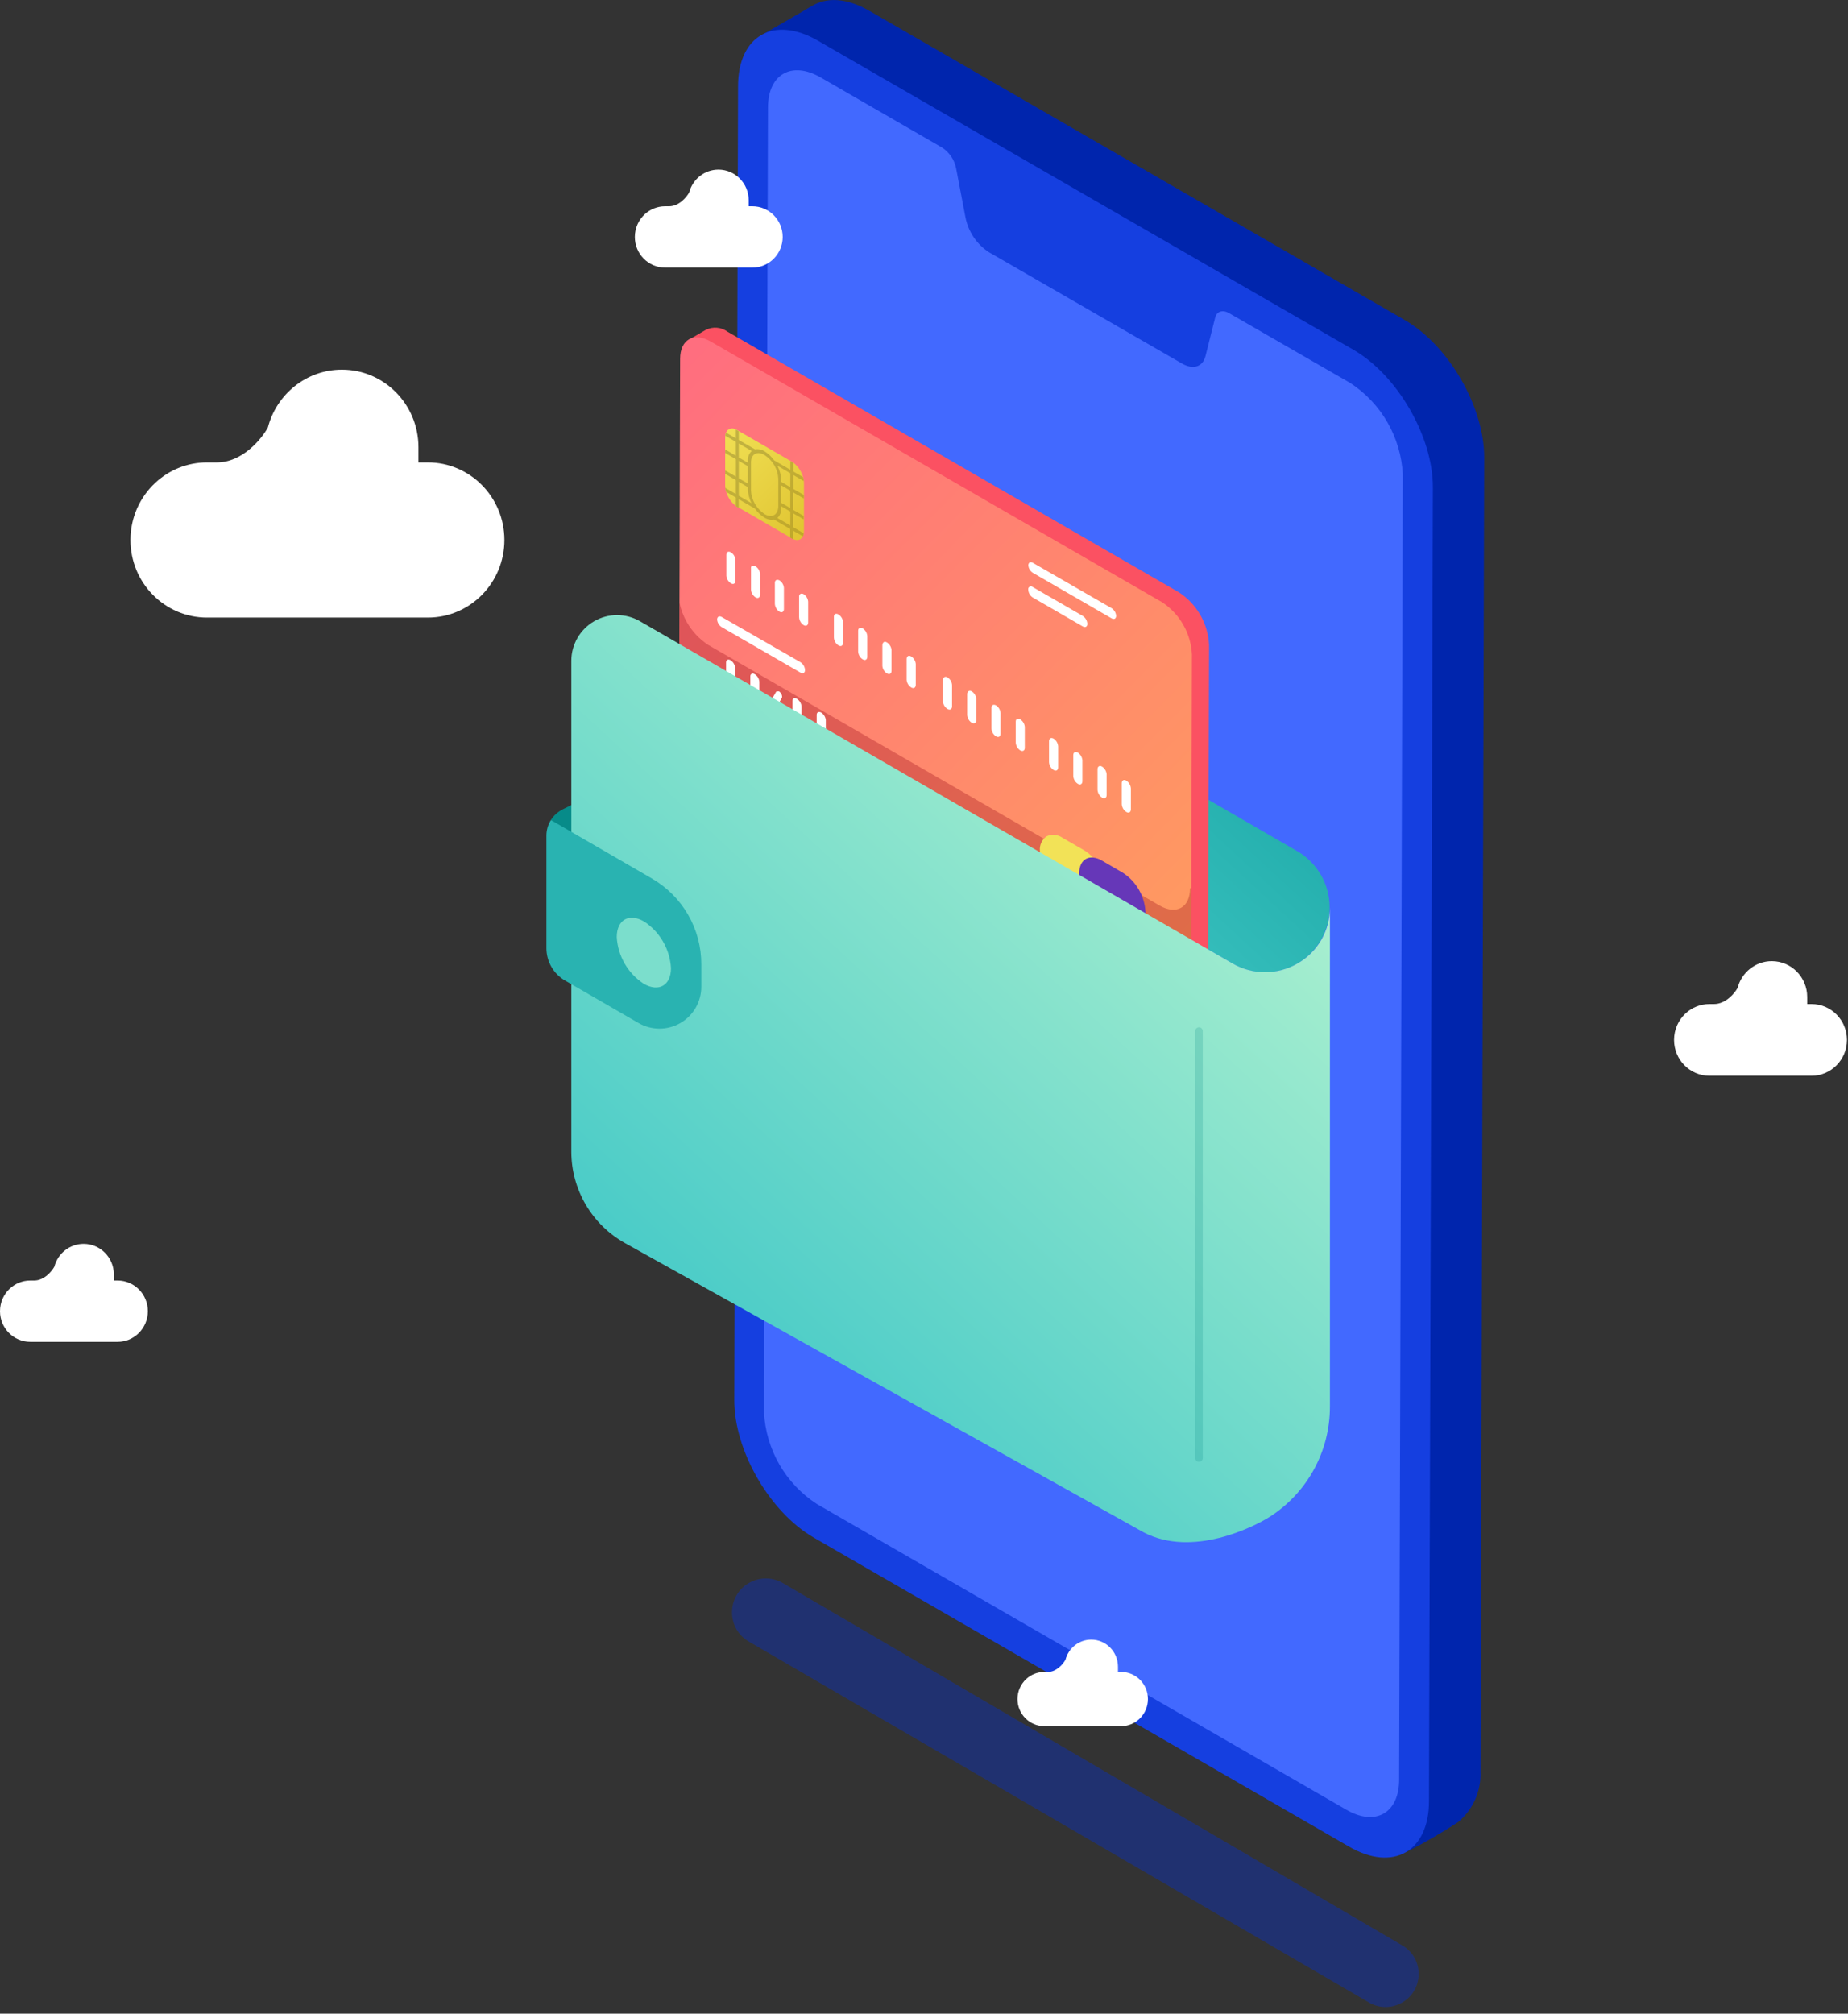
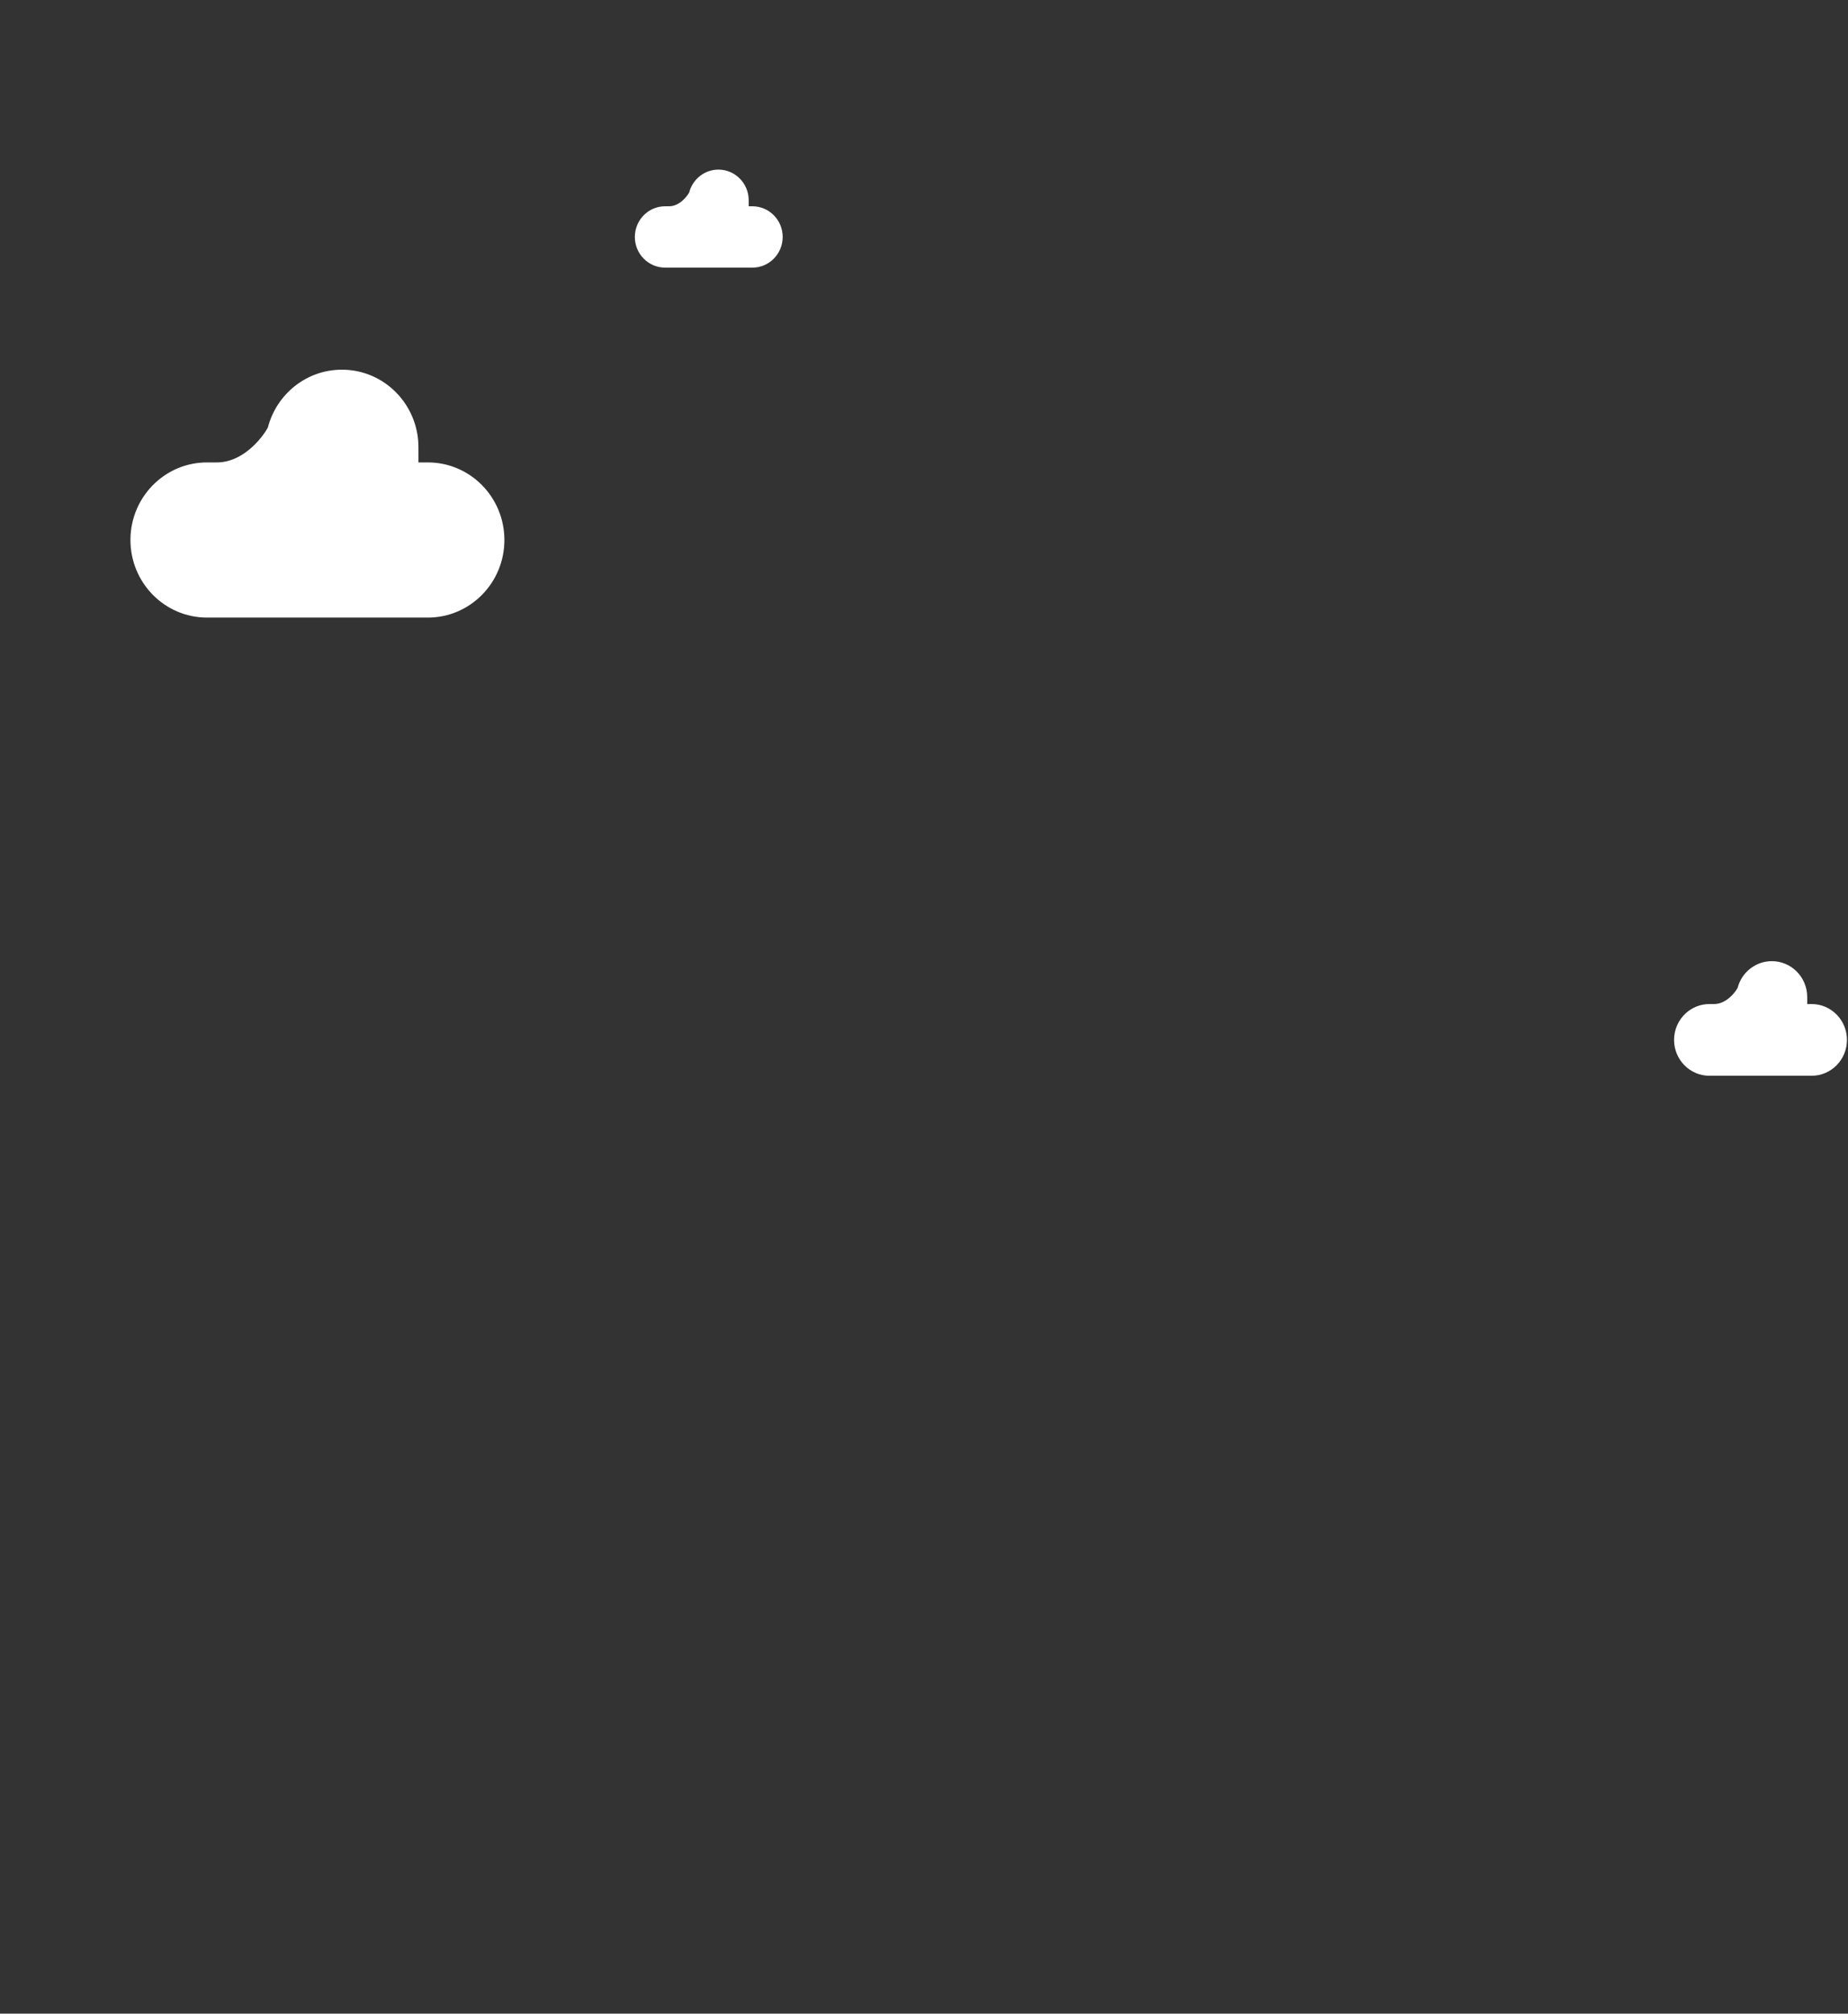
<svg xmlns="http://www.w3.org/2000/svg" width="425" height="463" viewBox="0 0 425 463" fill="none">
  <rect x="0" y="0" width="425" height="463" fill="#333333" stroke="none" />
-   <path opacity="0.5" d="M314.841 460.435L172.217 377.448C166.718 374.249 167.174 366.161 172.997 363.599C175.28 362.595 177.906 362.745 180.059 364.005L322.499 447.307C327.709 450.353 327.46 457.965 322.062 460.664C319.77 461.81 317.055 461.724 314.841 460.435Z" fill="#0E30AF" />
  <g clip-path="url(#clip0_18_3539)">
    <path d="M175 8.157C175 8.157 185.721 1.996 186.598 1.446C190.04 -0.705 194.704 -0.516 199.969 2.513L323.078 73.6C333.197 79.434 341.371 93.597 341.336 105.212L340.476 407.306C340.576 409.517 340.162 411.722 339.266 413.746C338.37 415.771 337.017 417.56 335.313 418.973C331.47 421.479 327.495 423.776 323.405 425.857L175 8.157Z" fill="#0025AD" />
    <path d="M311.273 80.432C321.392 86.283 329.566 100.428 329.532 112.044L328.637 414.137C328.637 425.77 320.359 430.451 310.258 424.6L187.132 353.529C177.013 347.679 168.839 333.533 168.874 321.918L169.734 19.824C169.734 8.191 177.994 3.511 188.113 9.361L311.273 80.432Z" fill="#153FE0" />
    <path d="M310.568 88.09C314.088 90.397 317.014 93.502 319.108 97.153C321.201 100.804 322.402 104.898 322.614 109.102L321.771 409.199C321.771 416.908 316.281 420.023 309.57 416.082L187.837 345.803C184.302 343.506 181.36 340.404 179.251 336.753C177.143 333.101 175.928 329.003 175.706 324.792L176.618 24.746C176.618 17.037 182.107 13.922 188.836 17.863L216.662 33.935C217.488 34.471 218.199 35.168 218.752 35.984C219.305 36.8 219.688 37.718 219.88 38.685L222.048 50.042C222.37 51.653 223.009 53.184 223.928 54.546C224.847 55.908 226.027 57.073 227.4 57.976L271.849 83.599C274.396 85.062 276.616 84.356 277.235 81.878L279.455 73.05C279.834 71.57 281.176 71.14 282.69 72.018L310.568 88.09Z" fill="#4269FF" />
-     <path d="M161.285 134.707V151.004L283.465 221.558C285.735 222.869 288.311 223.559 290.933 223.559C293.555 223.559 296.131 222.869 298.401 221.558C300.65 220.237 302.514 218.35 303.809 216.087C305.104 213.823 305.785 211.26 305.785 208.652C305.785 206.044 305.104 203.481 303.809 201.217C302.514 198.954 300.65 197.067 298.401 195.746L177.048 125.587C175.449 124.666 173.635 124.182 171.789 124.183C169.944 124.185 168.131 124.673 166.534 125.597C164.936 126.521 163.61 127.85 162.689 129.449C161.767 131.048 161.283 132.862 161.285 134.707Z" fill="url(#paint0_linear_18_3539)" />
    <path d="M158.428 78.092C158.428 78.092 161.75 76.199 162.3 75.855C163.099 75.454 163.992 75.282 164.882 75.358C165.772 75.433 166.624 75.754 167.342 76.285L271.178 136.222C273.19 137.548 274.862 139.33 276.058 141.423C277.254 143.515 277.94 145.86 278.061 148.268L277.855 217.101C277.931 217.918 277.804 218.742 277.486 219.498C277.168 220.254 276.668 220.921 276.031 221.438C275.428 221.851 271.711 223.95 271.711 223.95L158.428 78.092Z" fill="#FB5162" />
    <path d="M274.12 150.505L273.931 219.339C273.931 223.761 270.782 225.534 266.927 223.314L163.109 163.377C161.093 162.055 159.418 160.274 158.221 158.18C157.025 156.087 156.341 153.74 156.226 151.331L156.415 82.497C156.415 78.075 159.564 76.285 163.402 78.505L267.237 138.459C269.253 139.781 270.928 141.562 272.125 143.656C273.321 145.749 274.005 148.096 274.12 150.505Z" fill="url(#paint1_linear_18_3539)" />
    <path d="M273.684 204.244C273.684 208.666 270.535 210.439 266.681 208.219L162.862 148.282C160.846 146.96 159.171 145.179 157.975 143.085C157.172 141.68 156.6 140.161 156.275 138.585L156.226 156.622C156.341 159.03 157.025 161.377 158.221 163.471C159.418 165.564 161.093 167.345 163.109 168.667L266.927 228.604C270.782 230.824 273.931 229.052 273.931 224.629L274.019 204.244H273.684Z" fill="#940211" fill-opacity="0.3" />
    <path d="M184.895 111.029V122.231C184.895 123.66 183.845 124.623 182.451 123.952L182.09 123.763L169.201 116.312C168.489 115.766 167.903 115.073 167.484 114.28C167.065 113.487 166.823 112.613 166.774 111.717V100.514C166.773 100.143 166.843 99.775 166.981 99.43C167.071 99.227 167.203 99.046 167.369 98.898C167.535 98.751 167.73 98.641 167.942 98.575C168.154 98.51 168.378 98.491 168.598 98.52C168.818 98.549 169.03 98.624 169.218 98.742L169.562 98.914L182.107 106.159L182.451 106.382C183.526 107.203 184.305 108.351 184.671 109.652C184.81 110.098 184.885 110.562 184.895 111.029Z" fill="url(#paint2_linear_18_3539)" />
-     <path d="M249.014 141.626C249.318 141.823 249.572 142.089 249.755 142.403C249.937 142.717 250.043 143.07 250.063 143.432C250.063 144.104 249.581 144.362 249.014 144.035L237.518 137.392C237.211 137.197 236.956 136.931 236.773 136.617C236.591 136.302 236.486 135.949 236.469 135.585C236.441 135.454 236.456 135.317 236.511 135.195C236.566 135.072 236.659 134.971 236.775 134.904C236.892 134.837 237.026 134.809 237.16 134.823C237.293 134.837 237.419 134.893 237.518 134.983L249.014 141.626Z" fill="white" />
    <path d="M179.165 158.971C179.274 159.043 179.372 159.13 179.457 159.23C179.703 159.493 179.849 159.834 179.87 160.193C179.87 160.302 179.84 160.409 179.784 160.503L177.702 164.134C177.581 164.34 177.323 164.358 177.065 164.134C176.954 164.058 176.85 163.972 176.755 163.876C176.593 163.708 176.479 163.5 176.425 163.273C176.37 163.046 176.377 162.808 176.446 162.585L178.528 159.006C178.648 158.971 178.924 158.971 179.165 158.971Z" fill="white" />
    <path d="M183.294 160.692C183.585 160.884 183.829 161.138 184.011 161.435C184.192 161.733 184.306 162.067 184.344 162.413V167.231C184.344 167.885 183.862 168.143 183.294 167.816C182.988 167.621 182.732 167.355 182.549 167.041C182.367 166.726 182.262 166.373 182.245 166.009V161.208C182.245 160.554 182.709 160.296 183.294 160.692Z" fill="white" />
    <path d="M198.403 144.482C198.696 144.671 198.943 144.925 199.124 145.222C199.306 145.52 199.418 145.855 199.453 146.203V151.004C199.453 151.675 198.988 151.95 198.403 151.606C198.096 151.411 197.841 151.145 197.658 150.831C197.476 150.516 197.371 150.162 197.354 149.799V144.998C197.354 144.43 197.853 144.155 198.403 144.482Z" fill="white" />
    <path d="M203.979 147.717C204.273 147.906 204.52 148.159 204.702 148.457C204.884 148.755 204.995 149.09 205.029 149.438V154.239C205.029 154.91 204.547 155.186 203.979 154.841C203.683 154.655 203.435 154.402 203.253 154.104C203.071 153.805 202.96 153.469 202.929 153.121V148.302C203.015 147.648 203.394 147.373 203.979 147.717Z" fill="white" />
    <path d="M209.554 150.935C209.848 151.124 210.095 151.377 210.277 151.675C210.459 151.973 210.571 152.308 210.604 152.656V157.474C210.604 158.128 210.122 158.403 209.554 158.059C209.259 157.873 209.01 157.62 208.828 157.322C208.646 157.023 208.535 156.687 208.505 156.338V151.537C208.505 150.866 208.969 150.591 209.554 150.935Z" fill="white" />
    <path d="M217.918 155.753C218.221 155.95 218.473 156.217 218.653 156.532C218.833 156.846 218.935 157.198 218.95 157.56V162.413C218.95 163.084 218.468 163.342 217.901 163.015C217.608 162.826 217.361 162.572 217.179 162.275C216.998 161.977 216.885 161.642 216.851 161.294V156.493C216.868 155.684 217.333 155.426 217.918 155.753Z" fill="white" />
    <path d="M223.493 158.971C223.797 159.168 224.049 159.435 224.229 159.75C224.408 160.064 224.51 160.417 224.526 160.778V165.579C224.526 166.25 224.044 166.509 223.459 166.182C223.157 165.982 222.906 165.715 222.727 165.401C222.548 165.087 222.445 164.736 222.426 164.375V159.574C222.443 158.971 222.908 158.644 223.493 158.971Z" fill="white" />
    <path d="M234.644 165.407C234.934 165.599 235.177 165.853 235.356 166.151C235.535 166.448 235.644 166.782 235.677 167.128V171.929C235.677 172.601 235.212 172.859 234.627 172.532C234.325 172.333 234.075 172.065 233.895 171.751C233.716 171.437 233.613 171.086 233.594 170.725V165.924C233.594 165.339 233.99 165.08 234.644 165.407Z" fill="white" />
    <path d="M242.302 169.83C242.607 170.027 242.861 170.294 243.043 170.608C243.226 170.922 243.331 171.274 243.352 171.637V176.438C243.352 177.109 242.887 177.384 242.302 177.04C241.995 176.845 241.74 176.579 241.557 176.265C241.374 175.95 241.27 175.597 241.252 175.233V170.432C241.252 169.761 241.717 169.503 242.302 169.83Z" fill="white" />
    <path d="M247.878 173.048C248.168 173.24 248.413 173.494 248.594 173.791C248.776 174.089 248.889 174.422 248.927 174.769V179.621C248.927 180.292 248.445 180.568 247.878 180.224C247.571 180.028 247.315 179.762 247.133 179.448C246.95 179.134 246.845 178.78 246.828 178.417V173.616C246.828 172.979 247.293 172.738 247.878 173.048Z" fill="white" />
    <path d="M253.453 176.266C253.743 176.458 253.988 176.712 254.17 177.009C254.351 177.307 254.465 177.64 254.503 177.987V182.788C254.503 183.459 254.021 183.734 253.453 183.39C253.146 183.195 252.891 182.929 252.708 182.614C252.525 182.3 252.421 181.946 252.403 181.583V176.868C252.403 176.18 252.92 175.939 253.453 176.266Z" fill="white" />
    <path d="M259.029 179.484C259.33 179.685 259.581 179.952 259.763 180.265C259.945 180.579 260.053 180.929 260.078 181.29V186.092C260.078 186.763 259.597 187.038 259.029 186.694C258.722 186.499 258.466 186.233 258.284 185.918C258.101 185.604 257.997 185.25 257.979 184.887V180.086C257.979 179.415 258.444 179.157 259.029 179.484Z" fill="white" />
    <path d="M251.199 208.187C250.459 208.118 249.746 207.876 249.117 207.482L244.316 204.677C242.806 203.682 241.552 202.346 240.655 200.776C239.758 199.206 239.244 197.448 239.153 195.642C239.089 194.996 239.199 194.344 239.471 193.754C239.743 193.164 240.168 192.657 240.702 192.287C241.298 192.021 241.953 191.916 242.602 191.983C243.251 192.049 243.872 192.284 244.402 192.665L249.289 195.487C250.072 195.944 250.775 196.525 251.371 197.208L251.199 208.187Z" fill="url(#paint3_linear_18_3539)" />
    <path d="M168.013 151.812C168.309 151.999 168.558 152.252 168.74 152.55C168.922 152.849 169.032 153.185 169.063 153.533V158.334C169.063 159.006 168.599 159.264 168.013 158.937C167.712 158.738 167.461 158.47 167.282 158.156C167.102 157.843 166.999 157.491 166.981 157.13V152.329C166.981 151.744 167.446 151.468 168.013 151.812Z" fill="white" />
    <path d="M184.086 152.26C184.393 152.455 184.649 152.721 184.831 153.036C185.014 153.35 185.118 153.704 185.136 154.067C185.136 154.721 184.671 154.996 184.086 154.652L165.966 144.19C165.672 144.001 165.425 143.748 165.243 143.45C165.061 143.152 164.949 142.816 164.916 142.469C164.916 141.798 165.398 141.539 165.983 141.866L184.086 152.26Z" fill="white" />
    <path d="M184.878 114.626V113.817L182.451 112.423V109.222L184.86 110.616C184.832 110.306 184.769 110 184.671 109.704L182.451 108.413V106.434L182.107 106.211L181.763 106.021V108.018L178.029 105.849C177.452 105.016 176.707 104.313 175.843 103.784C175.191 103.365 174.407 103.2 173.64 103.32L169.906 101.169V99.172L169.562 98.966L169.218 98.794V100.773L166.981 99.482C166.883 99.707 166.819 99.945 166.792 100.188L169.218 101.582V104.782L166.792 103.354V104.163L169.235 105.574V109.584L166.792 108.173V108.964L169.218 110.375V113.576L166.792 112.182C166.83 112.491 166.893 112.796 166.981 113.094L169.218 114.385V116.364L169.545 116.587L169.889 116.777V114.781L173.606 116.932C174.189 117.77 174.939 118.479 175.809 119.014C176.458 119.44 177.247 119.6 178.011 119.461L181.728 121.63V123.626L182.073 123.815L182.417 124.004V122.025L184.654 123.316C184.751 123.092 184.81 122.854 184.826 122.61L182.417 121.216V118.033L184.843 119.427V118.635L182.399 117.224V113.215L184.878 114.626ZM169.906 101.978L172.883 103.698C172.569 103.99 172.325 104.348 172.17 104.748C172.015 105.148 171.953 105.577 171.988 106.004V106.4L169.906 105.195V101.978ZM169.906 105.97L171.988 107.192V111.184L169.906 109.979V105.97ZM169.906 113.989V110.788L171.988 112.01V112.389C172.011 113.548 172.306 114.685 172.849 115.71L169.906 113.989ZM175.826 118.188C174.918 117.596 174.163 116.798 173.621 115.859C173.08 114.92 172.768 113.867 172.711 112.784V106.383C172.711 104.387 174.139 103.595 175.878 104.662C176.785 105.254 177.541 106.052 178.082 106.991C178.623 107.93 178.935 108.983 178.992 110.065V116.484C178.923 118.394 177.53 119.203 175.791 118.188H175.826ZM181.746 120.821L178.786 119.1C179.096 118.81 179.336 118.453 179.488 118.056C179.64 117.66 179.7 117.234 179.663 116.811V116.415L181.763 117.62L181.746 120.821ZM181.746 116.811L179.646 115.607V111.597L181.746 112.819V116.811ZM181.746 112.01L179.663 110.805V110.41C179.63 109.25 179.33 108.113 178.786 107.088L181.763 108.809L181.746 112.01Z" fill="url(#paint4_linear_18_3539)" />
    <path d="M179.25 133.434C179.542 133.624 179.786 133.877 179.965 134.175C180.144 134.473 180.253 134.808 180.283 135.155V140.042C180.283 140.696 179.818 140.971 179.233 140.627C178.932 140.428 178.681 140.161 178.502 139.847C178.322 139.533 178.219 139.181 178.201 138.82V134.019C178.201 133.365 178.665 133.159 179.25 133.434Z" fill="white" />
    <path d="M192.828 141.281C193.123 141.468 193.372 141.72 193.554 142.019C193.736 142.317 193.847 142.654 193.878 143.002V147.803C193.878 148.474 193.413 148.75 192.828 148.405C192.521 148.21 192.265 147.944 192.083 147.63C191.9 147.315 191.796 146.962 191.778 146.598V141.797C191.778 141.195 192.243 140.937 192.828 141.281Z" fill="white" />
    <path d="M168.099 126.998C168.391 127.188 168.636 127.441 168.814 127.739C168.993 128.038 169.102 128.373 169.132 128.719V133.537C169.132 134.191 168.667 134.467 168.082 134.122C167.792 133.932 167.548 133.678 167.369 133.38C167.19 133.082 167.081 132.748 167.05 132.402V127.601C167.05 126.912 167.514 126.654 168.099 126.998Z" fill="white" />
    <path d="M255.656 139.853C255.947 140.043 256.192 140.296 256.371 140.594C256.55 140.892 256.658 141.227 256.688 141.574C256.688 142.245 256.224 142.52 255.639 142.176L237.535 131.714C237.24 131.527 236.991 131.274 236.809 130.976C236.627 130.677 236.516 130.341 236.486 129.993C236.486 129.339 236.95 129.081 237.535 129.408L255.656 139.853Z" fill="white" />
    <path d="M173.761 130.216C174.053 130.406 174.297 130.659 174.476 130.958C174.655 131.256 174.764 131.591 174.794 131.937V136.756C174.794 137.41 174.329 137.685 173.744 137.341C173.442 137.142 173.192 136.874 173.012 136.56C172.833 136.246 172.73 135.895 172.711 135.534V130.733C172.625 130.13 173.09 129.872 173.761 130.216Z" fill="white" />
    <path d="M184.809 136.6C185.104 136.787 185.353 137.039 185.535 137.338C185.717 137.636 185.828 137.973 185.859 138.321V143.122C185.859 143.793 185.394 144.069 184.809 143.725C184.507 143.525 184.257 143.258 184.077 142.944C183.898 142.63 183.795 142.279 183.776 141.918V137.117C183.776 136.6 184.241 136.308 184.809 136.6Z" fill="white" />
    <path d="M173.589 155.031C173.884 155.217 174.133 155.47 174.315 155.768C174.497 156.067 174.608 156.403 174.639 156.752V161.553C174.639 162.224 174.174 162.482 173.589 162.155C173.287 161.956 173.037 161.689 172.857 161.375C172.678 161.061 172.575 160.709 172.556 160.348V155.547C172.539 154.962 173.021 154.687 173.589 155.031Z" fill="white" />
    <path d="M188.87 163.841C189.16 164.033 189.405 164.287 189.587 164.585C189.768 164.882 189.882 165.216 189.92 165.562V170.38C189.92 171.034 189.438 171.292 188.87 170.965C188.563 170.77 188.308 170.504 188.125 170.19C187.942 169.875 187.838 169.522 187.82 169.158V164.357C187.82 163.772 188.285 163.514 188.87 163.841Z" fill="white" />
    <path d="M229.069 162.189C229.359 162.381 229.602 162.635 229.78 162.932C229.959 163.23 230.069 163.564 230.101 163.91V168.711C230.101 169.382 229.637 169.64 229.052 169.313C228.75 169.114 228.499 168.847 228.32 168.533C228.14 168.219 228.037 167.868 228.019 167.507V162.705C228.019 162.12 228.484 161.862 229.069 162.189Z" fill="white" />
    <path d="M258.271 200.702C259.784 201.693 261.04 203.029 261.937 204.599C262.834 206.169 263.347 207.93 263.434 209.736C263.434 213.04 261.094 214.382 258.271 212.713L253.384 209.891C252.609 209.424 251.907 208.844 251.302 208.17C249.426 206.181 248.321 203.587 248.187 200.856C248.187 198.396 249.478 197.036 251.336 197.174C252.076 197.243 252.789 197.485 253.419 197.879L258.271 200.702Z" fill="url(#paint5_linear_18_3539)" />
    <path d="M131.394 185.111L129.449 186.075C128.329 186.636 127.379 187.485 126.696 188.535L133.459 194.489L131.394 185.111Z" fill="#078B89" />
    <path d="M131.394 151.95V264.838C131.402 269.113 132.547 273.309 134.712 276.996C136.877 280.682 139.985 283.726 143.715 285.815L263.055 352.359C274.275 358.159 288.334 351.12 292.086 348.711C296.311 345.993 299.786 342.257 302.192 337.846C304.597 333.435 305.856 328.491 305.853 323.467V208.618C305.87 211.239 305.189 213.818 303.879 216.09C302.57 218.361 300.679 220.243 298.401 221.541C296.131 222.852 293.555 223.542 290.933 223.542C288.311 223.542 285.735 222.852 283.464 221.541L161.285 150.987L147.157 142.83C145.557 141.909 143.744 141.425 141.898 141.426C140.053 141.428 138.24 141.916 136.642 142.84C135.045 143.764 133.719 145.093 132.798 146.692C131.876 148.291 131.392 150.105 131.394 151.95Z" fill="url(#paint6_linear_18_3539)" />
    <path opacity="0.2" d="M275.773 336.097C275.992 336.097 276.202 336.01 276.357 335.855C276.511 335.701 276.599 335.49 276.599 335.271V237.063C276.599 236.835 276.508 236.616 276.347 236.455C276.185 236.293 275.966 236.203 275.738 236.203C275.51 236.203 275.291 236.293 275.13 236.455C274.968 236.616 274.878 236.835 274.878 237.063V335.271C274.877 335.386 274.901 335.499 274.946 335.604C274.992 335.709 275.059 335.804 275.143 335.881C275.228 335.959 275.327 336.018 275.435 336.055C275.544 336.093 275.658 336.107 275.773 336.097Z" fill="#088785" />
    <path d="M125.664 192.149V217.962C125.654 219.492 126.052 220.997 126.817 222.322C127.582 223.647 128.687 224.743 130.017 225.499L146.847 235.222C148.309 236.068 149.969 236.514 151.659 236.516C153.348 236.517 155.009 236.073 156.472 235.229C157.936 234.384 159.151 233.169 159.996 231.706C160.841 230.243 161.285 228.583 161.285 226.893V221.731C161.293 217.731 160.246 213.799 158.249 210.334C156.251 206.868 153.375 203.991 149.91 201.992C141.203 196.95 130.086 190.497 126.696 188.553C126.02 189.63 125.662 190.877 125.664 192.149Z" fill="#29B3B1" />
    <path d="M141.839 215.449C141.96 217.603 142.585 219.699 143.664 221.567C144.743 223.436 146.246 225.024 148.052 226.205C151.493 228.183 154.298 226.583 154.315 222.642C154.198 220.485 153.574 218.386 152.495 216.515C151.416 214.643 149.911 213.052 148.103 211.87C144.662 209.891 141.857 211.491 141.839 215.449Z" fill="#7BDECC" />
    <path d="M240.14 396.884C236.749 396.884 234 394.098 234 390.661C234 388.849 234.764 387.218 235.984 386.081C237.077 385.061 238.537 384.439 240.14 384.439H240.937C242.976 384.439 244.512 382.573 245.025 381.64C245.716 378.97 248.113 377 250.965 377C254.356 377 257.105 379.786 257.105 383.222V384.439H257.86C261.251 384.439 264 387.225 264 390.661C264 394.098 261.251 396.884 257.86 396.884H240.14Z" fill="white" />
  </g>
  <path d="M152.959 61.535C149.115 61.535 146 58.378 146 54.483C146 52.429 146.866 50.581 148.248 49.292C149.487 48.136 151.142 47.431 152.959 47.431H153.862C156.173 47.431 157.914 45.316 158.495 44.259C159.278 41.233 161.995 39 165.227 39C169.07 39 172.185 42.157 172.185 46.052V47.431H173.041C176.885 47.431 180 50.588 180 54.483C180 58.378 176.885 61.535 173.041 61.535H152.959Z" fill="white" />
  <path d="M393.137 247.353C388.643 247.353 385 243.66 385 239.106C385 236.704 386.013 234.543 387.629 233.036C389.078 231.684 391.013 230.859 393.137 230.859H394.194C396.896 230.859 398.932 228.386 399.612 227.15C400.527 223.611 403.705 221 407.484 221C411.978 221 415.621 224.692 415.621 229.247V230.859H416.623C421.117 230.859 424.76 234.551 424.76 239.106C424.76 243.66 421.117 247.353 416.623 247.353H393.137Z" fill="white" />
  <path d="M47.601 142C37.88 142 30 134.014 30 124.162C30 118.968 32.191 114.293 35.686 111.033C38.821 108.11 43.005 106.325 47.601 106.325H49.886C55.732 106.325 60.135 100.976 61.605 98.302C63.585 90.647 70.458 85 78.632 85C88.353 85 96.234 92.986 96.234 102.838V106.325H98.399C108.12 106.325 116 114.311 116 124.162C116 134.014 108.12 142 98.399 142H47.601Z" fill="white" />
-   <path d="M6.959 308.535C3.115 308.535 0 305.378 0 301.483C0 299.429 0.866 297.581 2.248 296.292C3.487 295.136 5.142 294.431 6.959 294.431H7.862C10.173 294.431 11.914 292.316 12.495 291.259C13.278 288.233 15.995 286 19.227 286C23.07 286 26.185 289.157 26.185 293.052V294.431H27.041C30.884 294.431 34 297.588 34 301.483C34 305.378 30.884 308.535 27.041 308.535H6.959Z" fill="white" />
  <defs>
    <linearGradient id="paint0_linear_18_3539" x1="207.696" y1="200.512" x2="262.35" y2="141.436" gradientUnits="userSpaceOnUse">
      <stop stop-color="#43C9C7" />
      <stop offset="1" stop-color="#1FABA9" />
    </linearGradient>
    <linearGradient id="paint1_linear_18_3539" x1="404.009" y1="338.214" x2="134.818" y2="71.295" gradientUnits="userSpaceOnUse">
      <stop stop-color="#7D00EB" />
      <stop offset="0.062" stop-color="#FFC145" />
      <stop offset="1" stop-color="#FF6883" />
    </linearGradient>
    <linearGradient id="paint2_linear_18_3539" x1="206.164" y1="141.505" x2="162.885" y2="98.57" gradientUnits="userSpaceOnUse">
      <stop stop-color="#D1AB11" />
      <stop offset="1" stop-color="#F2E257" />
    </linearGradient>
    <linearGradient id="paint3_linear_18_3539" x1="5384.02" y1="4050.85" x2="5134.1" y2="3864.01" gradientUnits="userSpaceOnUse">
      <stop stop-color="#D1AB11" />
      <stop offset="1" stop-color="#F2E257" />
    </linearGradient>
    <linearGradient id="paint4_linear_18_3539" x1="205.992" y1="141.316" x2="162.971" y2="98.674" gradientUnits="userSpaceOnUse">
      <stop stop-color="#BF9C10" />
      <stop offset="1" stop-color="#C2B546" />
    </linearGradient>
    <linearGradient id="paint5_linear_18_3539" x1="6640.03" y1="4017.26" x2="6470.36" y2="3845.38" gradientUnits="userSpaceOnUse">
      <stop stop-color="#570099" />
      <stop offset="1" stop-color="#6637B8" />
    </linearGradient>
    <linearGradient id="paint6_linear_18_3539" x1="152.526" y1="312.987" x2="303.254" y2="150.04" gradientUnits="userSpaceOnUse">
      <stop stop-color="#43C9C7" />
      <stop offset="1" stop-color="#C0F8D1" />
    </linearGradient>
    <clipPath id="clip0_18_3539">
-       <rect width="215.673" height="427.113" fill="white" transform="translate(125.664)" />
-     </clipPath>
+       </clipPath>
  </defs>
</svg>